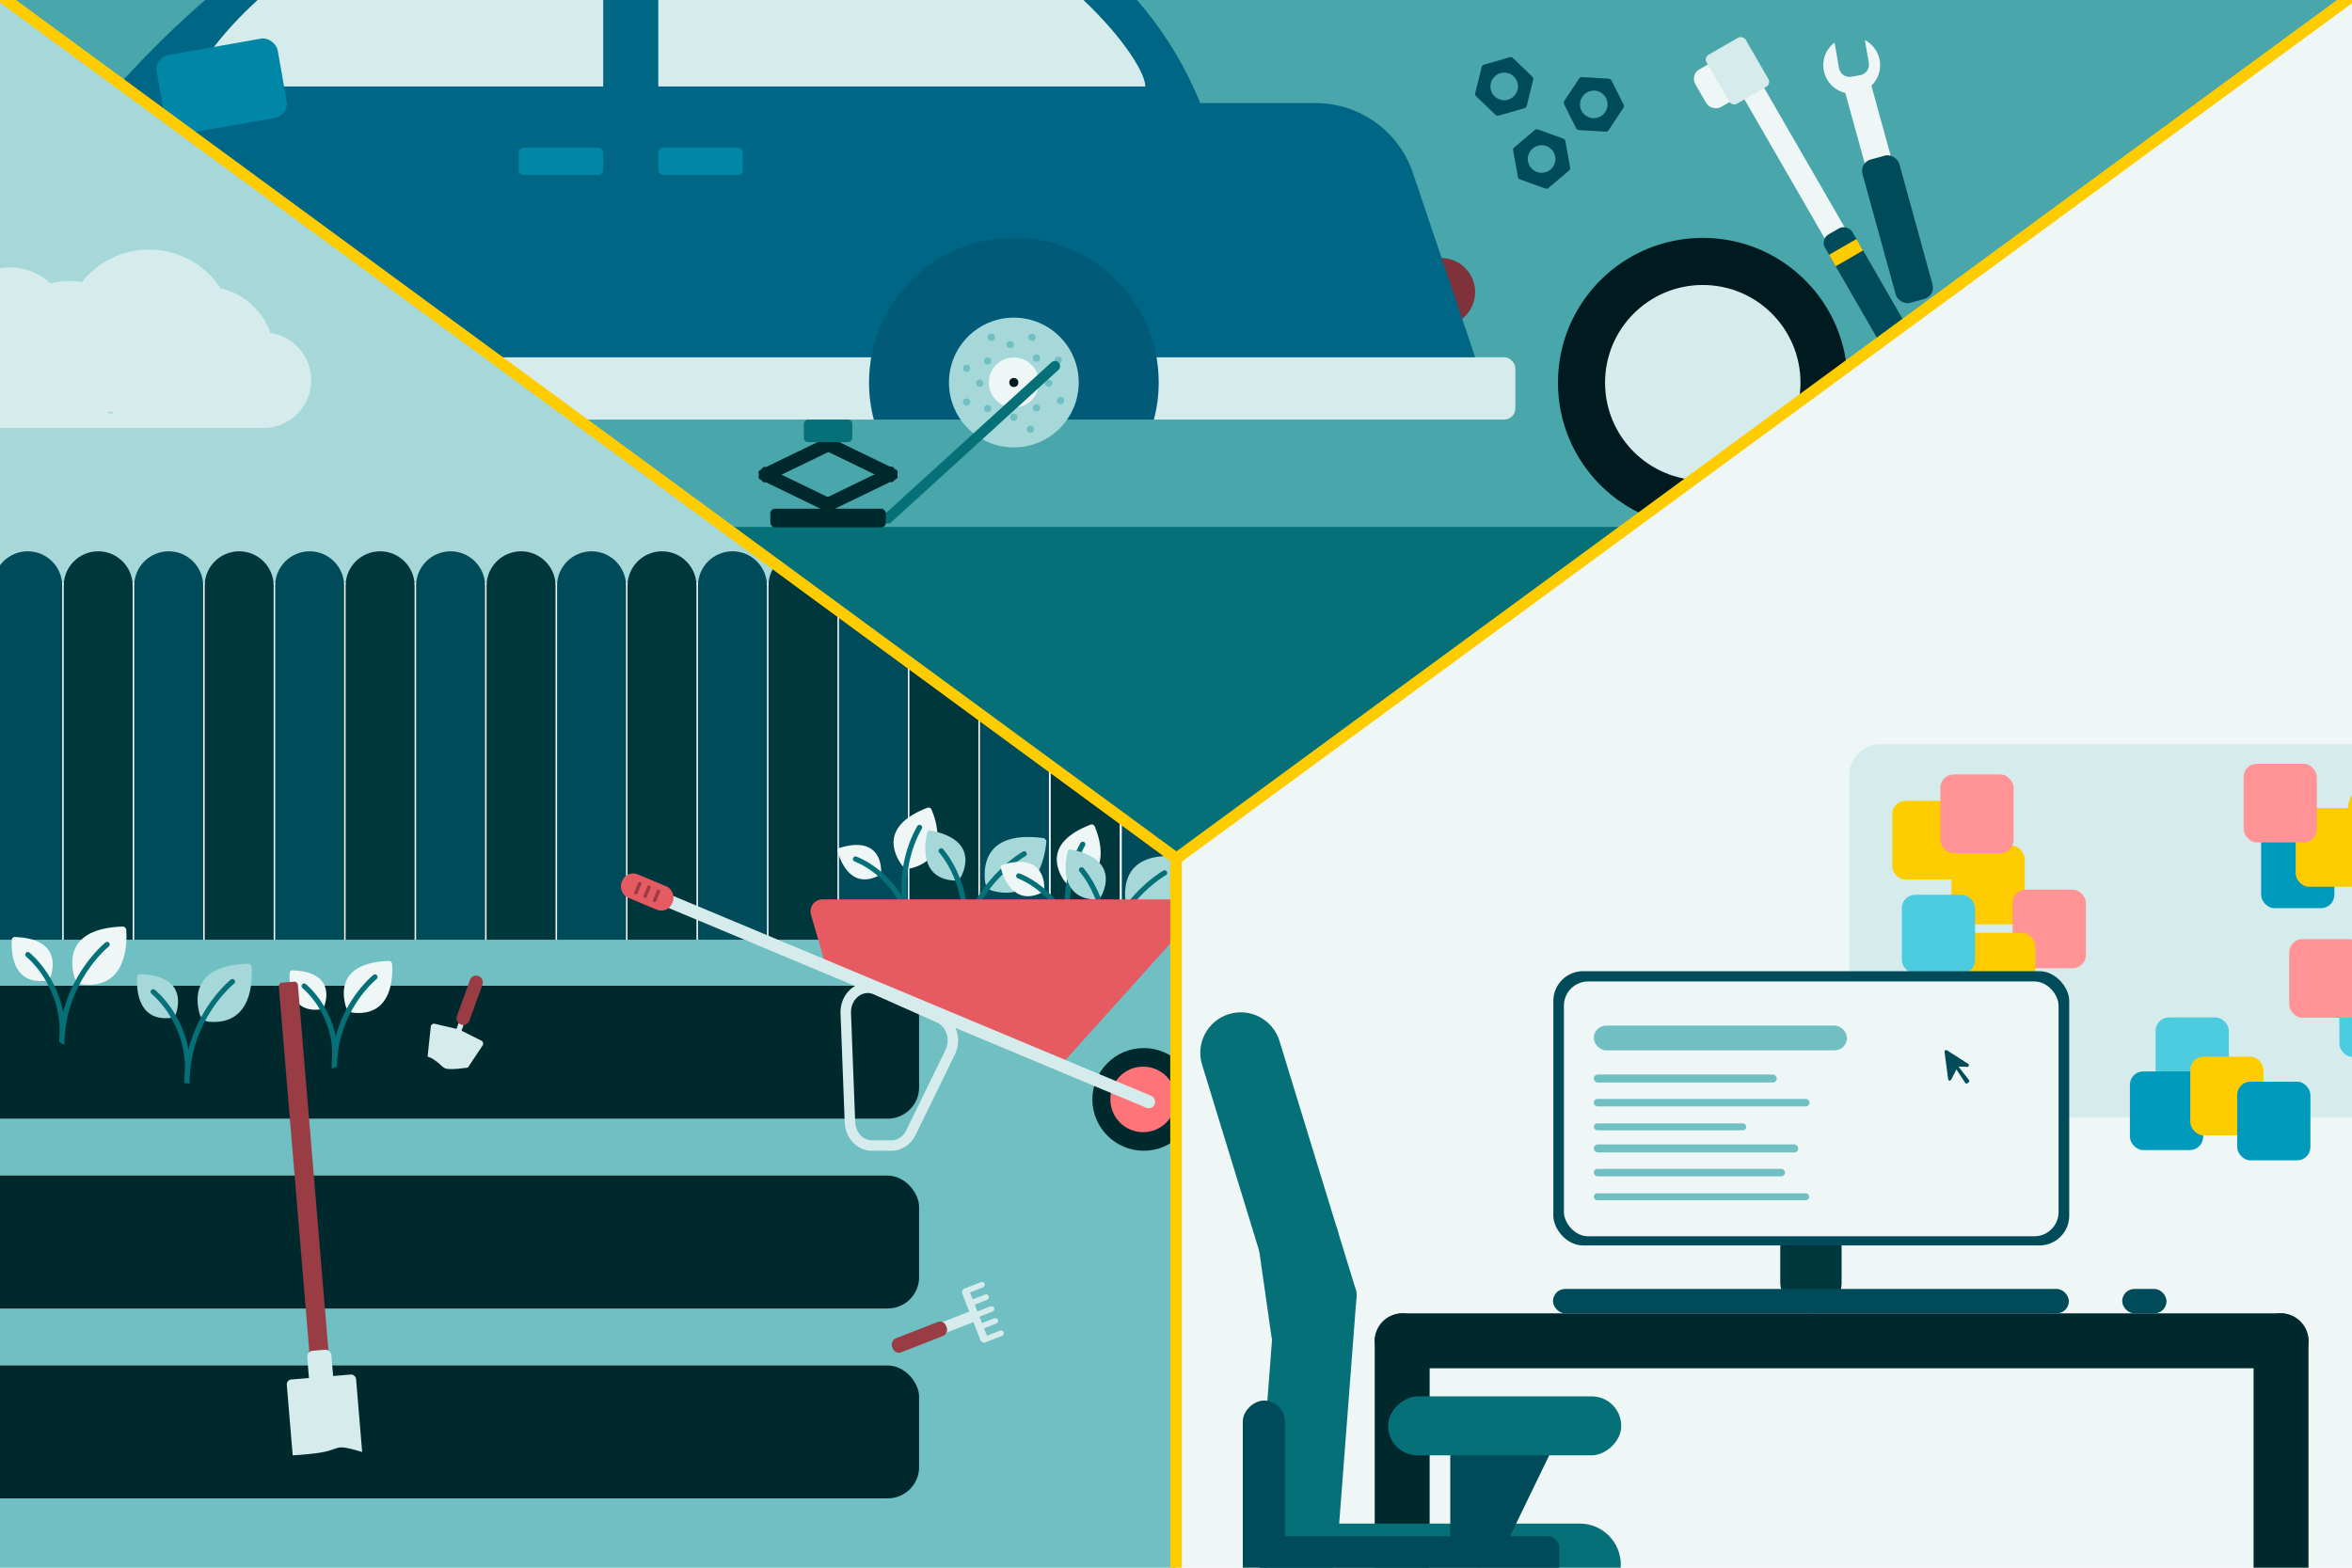
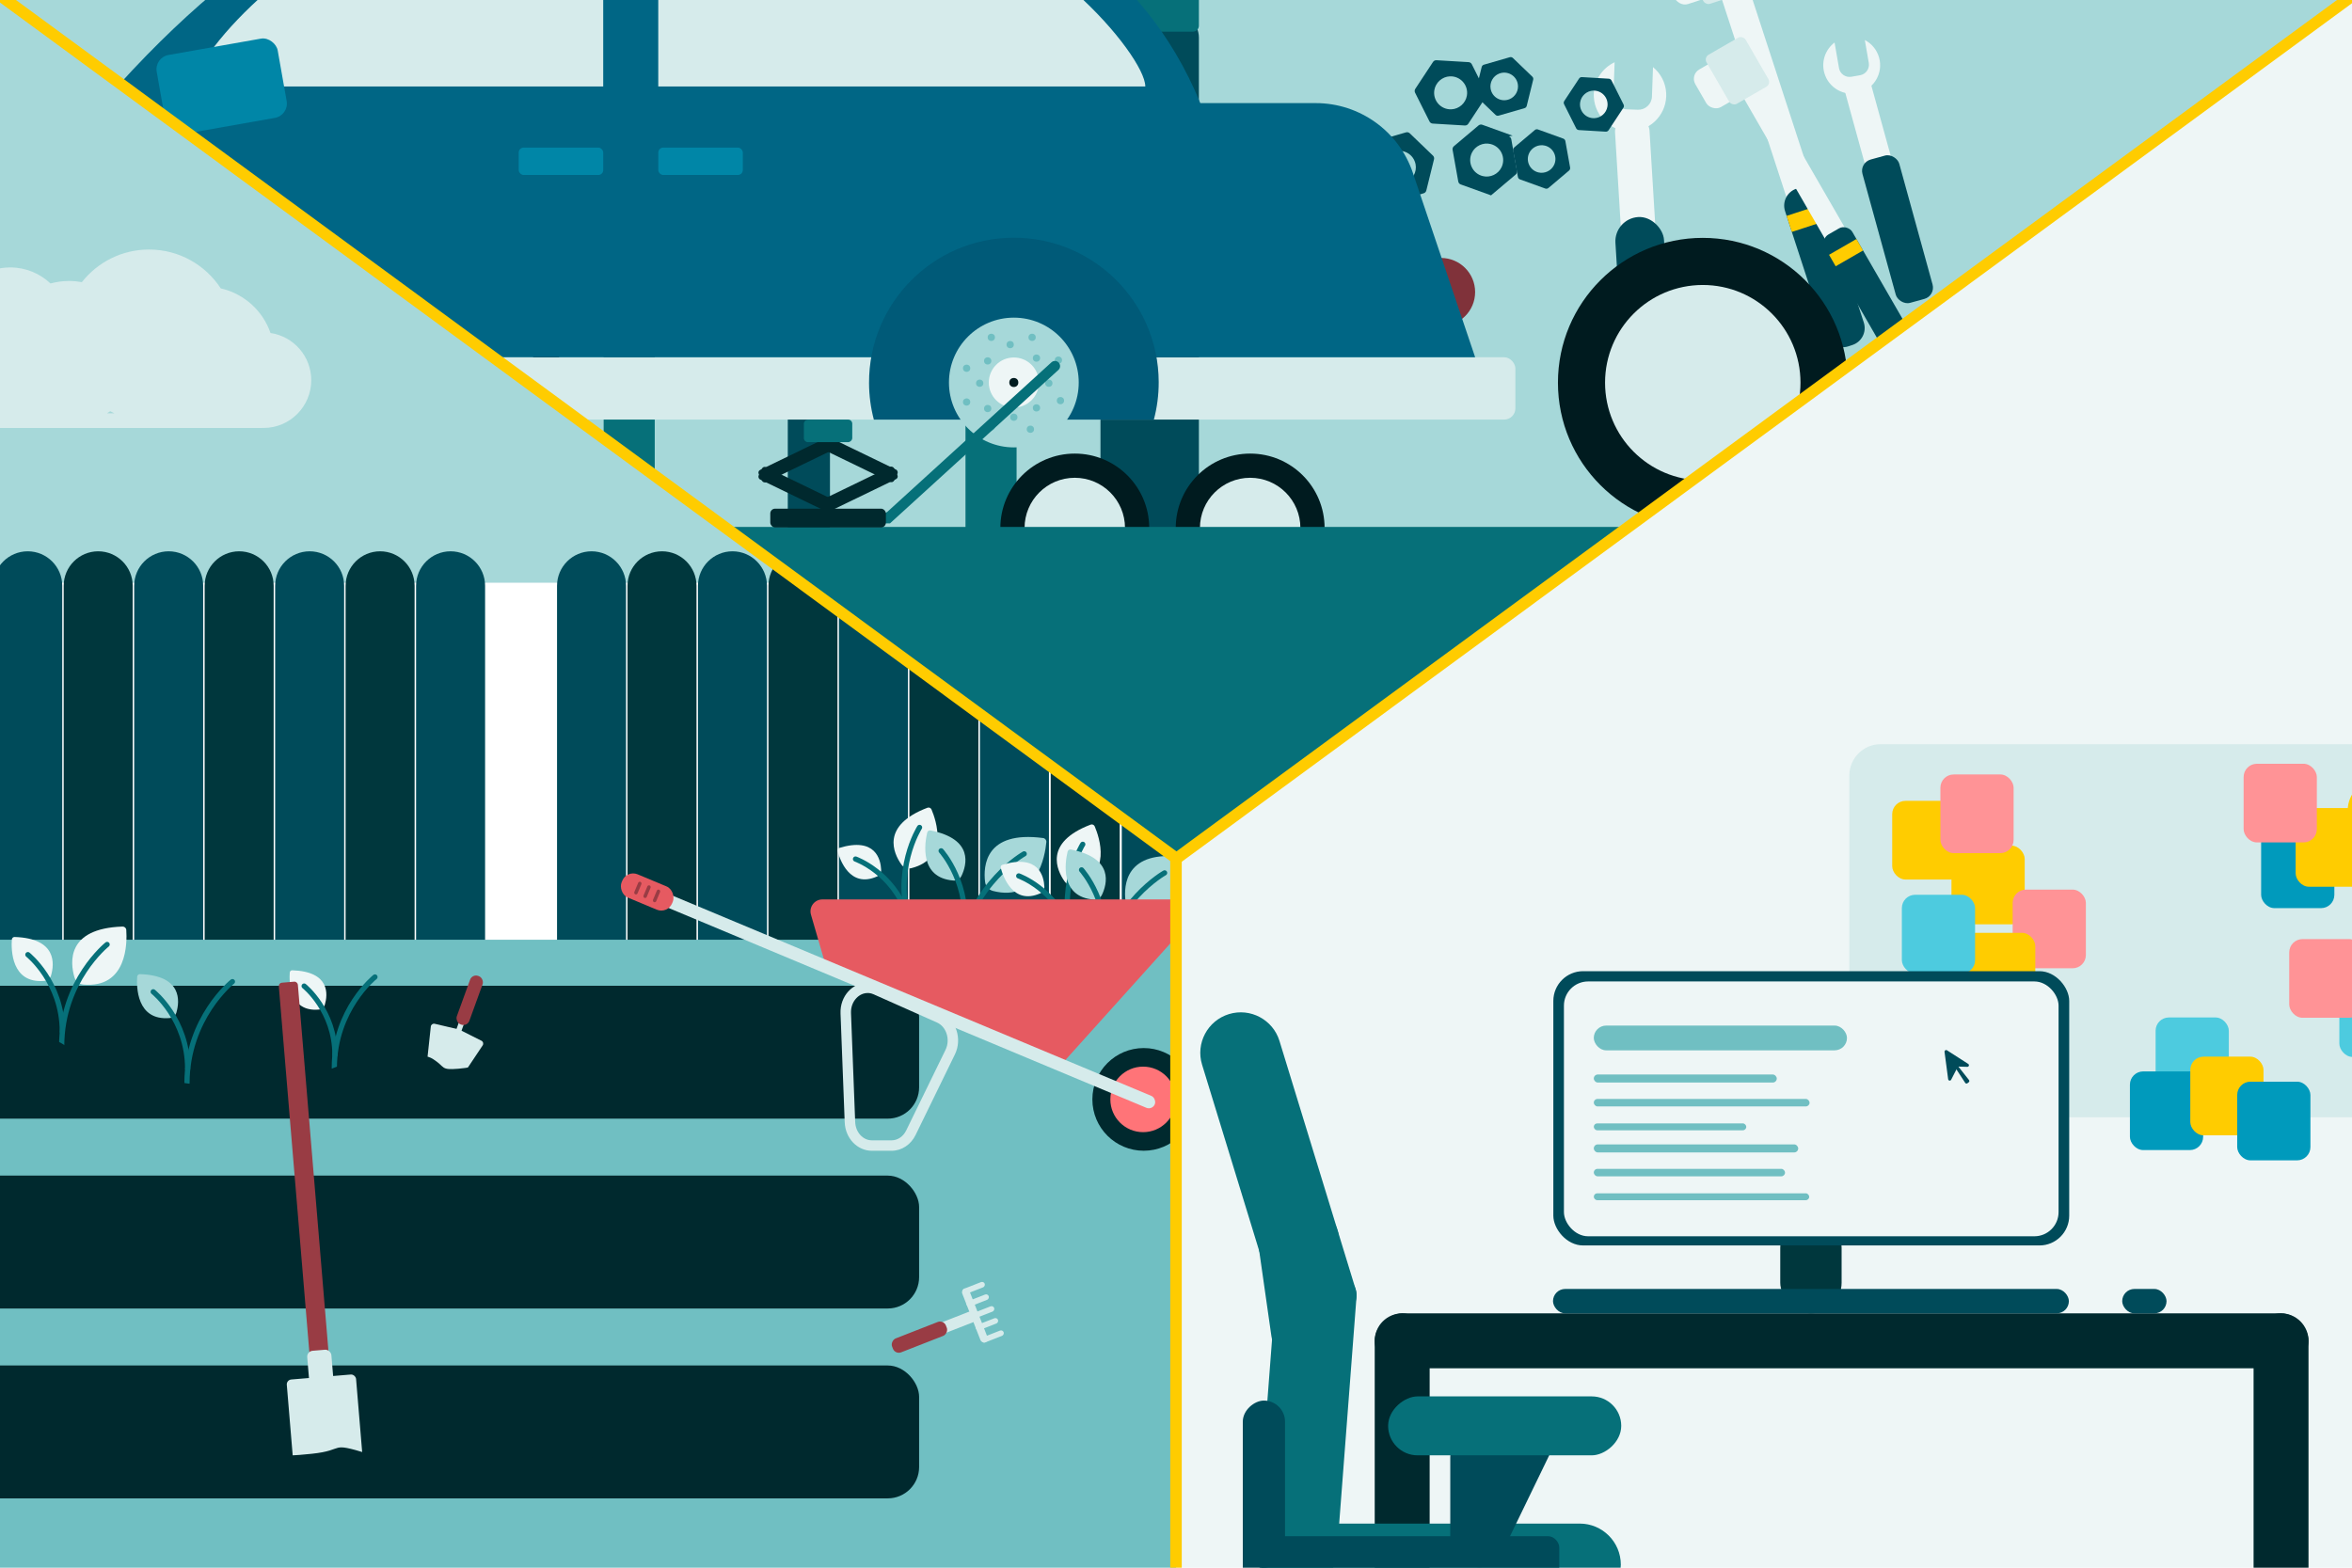
<svg xmlns="http://www.w3.org/2000/svg" id="Ebene_1" width="900" height="600" viewBox="0 0 900 600">
  <defs>
    <clipPath id="clippath">
      <path d="M0,0c3.6,4.12,450.48,328.05,450,327.57S900,0,900,0H0Z" style="fill: none;" />
    </clipPath>
    <clipPath id="clippath-1">
      <path d="M126.1,94.95v28.43s358.99,0,358.99,0l-12.24-36.26c-2.77-8.21-10.46-13.73-19.12-13.73h-22.69c-5.66-13.83-14.64-24.37-25.11-31.46-10.47-7.09-22.44-10.72-34.1-10.72h-88.14c-10.37,0-20.56,2.77-29.46,8.08-10.04,5.98-23.5,16.27-38.85,33.86l-.23.24-72.24,6.01c-15.15,3.13-16.81,14.14-16.81,15.55Z" style="fill: #006685;" />
    </clipPath>
    <clipPath id="clippath-3">
      <polygon points="450 327.57 450 600 900 600 900 0 450 327.57" style="fill: none;" />
    </clipPath>
    <clipPath id="clippath-4">
      <polygon points="0 0 0 600 450 600 450 327.57 0 0" style="fill: none;" />
    </clipPath>
  </defs>
  <g style="clip-path: url(#clippath);">
    <g>
      <rect x="-76.16" y="-111.62" width="991.4" height="384.26" rx="12" ry="12" style="fill: #a6d8d9;" />
      <rect x="161.22" y="2.34" width="37.66" height="255.75" rx="12" ry="12" style="fill: #004b5a;" />
      <rect x="230.99" y="2.34" width="19.55" height="255.75" rx="3.74" ry="3.74" style="fill: #067079;" />
      <rect x="369.45" y="2.34" width="19.55" height="255.75" rx="3.74" ry="3.74" style="fill: #067079;" />
      <rect x="421.1" y="2.34" width="37.66" height="255.75" rx="12" ry="12" style="fill: #004b5a;" />
      <g>
        <rect x="120.27" y="123.39" width="372.74" height="12.26" rx="4.3" ry="4.3" transform="translate(613.27 259.04) rotate(180)" style="fill: #d6ebeb;" />
        <circle cx="478.38" cy="110.56" r="6.71" style="fill: #80323a;" />
        <g>
          <path d="M126.1,94.95v28.43s358.99,0,358.99,0l-12.24-36.26c-2.77-8.21-10.46-13.73-19.12-13.73h-22.69c-5.66-13.83-14.64-24.37-25.11-31.46-10.47-7.09-22.44-10.72-34.1-10.72h-88.14c-10.37,0-20.56,2.77-29.46,8.08-10.04,5.98-23.5,16.27-38.85,33.86l-.23.24-72.24,6.01c-15.15,3.13-16.81,14.14-16.81,15.55Z" style="fill: #006685;" />
          <g style="clip-path: url(#clippath-1);">
            <ellipse cx="132.81" cy="90.06" rx="13.76" ry="5.78" transform="translate(-23.99 55.95) rotate(-21.87)" style="fill: #fc0;" />
          </g>
        </g>
        <circle cx="478.38" cy="202.08" r="28.48" style="fill: #001b1f;" />
        <circle cx="478.38" cy="202.08" r="19.22" style="fill: #d6ebeb;" />
        <circle cx="411.27" cy="202.08" r="28.48" style="fill: #001b1f;" />
        <circle cx="411.27" cy="202.08" r="19.22" style="fill: #d6ebeb;" />
        <circle cx="186.66" cy="128.39" r="28.48" style="fill: #001b1f;" />
        <circle cx="186.66" cy="128.39" r="19.22" style="fill: #d6ebeb;" />
        <path d="M420.23,70.12h-95.78v-32.18h53.11c20.28-.02,42.67,25.93,42.67,32.18h0Z" style="fill: #d6ebeb;" />
        <path d="M236.13,70.12h77.49v-32.18h-38.74c-15.93,0-39.47,22.34-42.18,32.18h3.44Z" style="fill: #d6ebeb;" />
        <rect x="226.5" y="62.2" width="24.16" height="15.83" rx="5.55" ry="5.55" transform="translate(485.72 97.59) rotate(169.97)" style="fill: #0086a7;" />
        <rect x="296.99" y="82.14" width="16.62" height="5.39" rx="1.89" ry="1.89" transform="translate(610.61 169.68) rotate(-180)" style="fill: #0086a7;" />
        <rect x="324.45" y="82.14" width="16.62" height="5.39" rx="1.89" ry="1.89" transform="translate(665.51 169.68) rotate(180)" style="fill: #0086a7;" />
        <path d="M421.91,135.65c.63-2.37.96-4.85.95-7.42-.06-15.73-12.87-28.43-28.6-28.37-15.73.06-28.43,12.87-28.37,28.6.01,2.48.34,4.89.95,7.18h55.07Z" style="fill: #001b1f;" />
        <circle cx="394.37" cy="128.35" r="4.92" style="fill: #eef6f6;" />
        <circle cx="394.36" cy="128.35" r=".89" style="fill: #001b1f;" />
      </g>
-       <rect x="243.9" y="135.42" width="17.01" height="25.02" rx="6.04" ry="6.04" style="fill: #004b5a;" />
      <rect x="359.04" y="135.42" width="17.01" height="25.02" rx="5.54" ry="5.54" style="fill: #004b5a;" />
      <rect x="247.64" y="150.44" width="125.11" height="10.04" rx="5.02" ry="5.02" style="fill: #004b5a;" />
      <rect x="94.41" y="230.56" width="427.75" height="40.35" rx="12" ry="12" style="fill: #067079;" />
      <rect x="161.22" y="-5.91" width="297.54" height="18.02" rx="2.26" ry="2.26" style="fill: #067079;" />
      <rect x="301.45" y="160.44" width="16.14" height="70.13" style="fill: #004b5a;" />
      <path d="M538.01,50.66l-11.84,3.42c-.5.15-.89.55-1.02,1.06l-2.95,11.96c-.13.51.03,1.05.41,1.41l8.88,8.54c.38.36.92.5,1.43.35l11.84-3.42c.5-.15.89-.55,1.02-1.06l2.95-11.96c.13-.51-.03-1.05-.41-1.41l-8.88-8.54c-.38-.36-.92-.5-1.43-.35ZM537.83,69.89c-3.73,1.49-7.85-.78-8.58-4.73-.54-2.92,1.09-5.88,3.85-6.98,3.73-1.49,7.85.78,8.58,4.73.54,2.92-1.09,5.88-3.85,6.98Z" style="fill: #004b5a;" />
      <path d="M561.96,23.78l-12.3-.73c-.52-.03-1.03.22-1.31.66l-6.78,10.29c-.29.44-.32,1-.09,1.47l5.52,11.02c.24.47.7.78,1.23.81l12.3.73c.52.03,1.03-.22,1.31-.66l6.78-10.29c.29-.44.32-1,.09-1.47l-5.52-11.02c-.24-.47-.7-.78-1.23-.81ZM555.36,41.84c-4.01.16-7.14-3.36-6.51-7.32.47-2.93,2.99-5.18,5.96-5.3,4.01-.16,7.14,3.36,6.51,7.32-.47,2.93-2.99,5.18-5.96,5.3Z" style="fill: #004b5a;" />
-       <path d="M578.8,51.93l-11.59-4.18c-.49-.18-1.05-.08-1.45.26l-9.42,7.95c-.4.34-.59.87-.5,1.38l2.17,12.13c.09.52.45.95.95,1.12l11.59,4.18c.49.18,1.05.08,1.45-.26l9.42-7.95c.4-.34.59-.87.5-1.38l-2.17-12.13c-.09-.52-.45-.95-.95-1.12ZM567.36,67.39c-3.89-.98-5.89-5.24-4.17-8.87,1.28-2.68,4.34-4.12,7.22-3.39,3.89.98,5.89,5.24,4.17,8.87-1.28,2.68-4.34,4.12-7.22,3.39Z" style="fill: #004b5a;" />
+       <path d="M578.8,51.93l-11.59-4.18c-.49-.18-1.05-.08-1.45.26l-9.42,7.95c-.4.34-.59.87-.5,1.38l2.17,12.13c.09.52.45.95.95,1.12l11.59,4.18l9.42-7.95c.4-.34.59-.87.5-1.38l-2.17-12.13c-.09-.52-.45-.95-.95-1.12ZM567.36,67.39c-3.89-.98-5.89-5.24-4.17-8.87,1.28-2.68,4.34-4.12,7.22-3.39,3.89.98,5.89,5.24,4.17,8.87-1.28,2.68-4.34,4.12-7.22,3.39Z" style="fill: #004b5a;" />
      <g>
        <rect x="619.16" y="43.77" width="13.21" height="51.41" rx="6.6" ry="6.6" transform="translate(-3.07 38.21) rotate(-3.49)" style="fill: #eef6f6;" />
        <path d="M632.53,25.67l-.41,11.33c-.1,2.85-2.52,5.1-5.38,5l-4.35-.16c-2.85-.1-5.1-2.52-5-5.38l.45-12.64c-4.99,2.34-8.31,7.56-7.95,13.4.47,7.64,7.04,13.46,14.68,13,7.64-.47,13.46-7.04,13-14.68-.24-4.01-2.17-7.51-5.05-9.87Z" style="fill: #eef6f6;" />
        <rect x="619.77" y="83.01" width="18.62" height="72.5" rx="9.31" ry="9.31" transform="translate(-6.09 38.51) rotate(-3.49)" style="fill: #004b5a;" />
      </g>
      <g>
        <rect x="673.3" y="-9.84" width="11.12" height="105.82" rx="5.56" ry="5.56" transform="translate(20.13 212.69) rotate(-18.07)" style="fill: #eef6f6;" />
        <rect x="690.41" y="70.36" width="15.42" height="63.52" rx="6.83" ry="6.83" transform="translate(2.76 221.58) rotate(-18.07)" style="fill: #004b5a;" />
        <rect x="638.25" y="-20.5" width="17.4" height="21.16" rx="4.12" ry="4.12" transform="translate(34.99 200.18) rotate(-18.07)" style="fill: #eef6f6;" />
        <rect x="647.46" y="-28.24" width="22.06" height="27.62" rx="2.15" ry="2.15" transform="translate(36.96 203.54) rotate(-18.07)" style="fill: #d6ebeb;" />
        <rect x="684.27" y="80.07" width="15.42" height="6.46" transform="translate(8.29 218.75) rotate(-18.07)" style="fill: #fc0;" />
      </g>
      <g>
-         <rect x="-667.49" y="-403.6" width="1928.96" height="747.64" rx="12" ry="12" style="fill: #49a6ab;" />
        <g>
          <rect x="-145.37" y="136.74" width="725.24" height="23.86" rx="4.3" ry="4.3" transform="translate(434.5 297.33) rotate(180)" style="fill: #d6ebeb;" />
          <circle cx="551.41" cy="111.78" r="13.05" style="fill: #80323a;" />
          <path d="M-134.02,81.41v55.32s698.49,0,698.49,0l-23.82-70.55c-5.38-15.97-20.35-26.72-37.2-26.72h-44.15c-11.02-26.9-28.48-47.42-48.86-61.21-20.38-13.79-43.67-20.85-66.34-20.85h-171.49c-20.17,0-39.99,5.39-57.32,15.71C95.75-15.25,69.55,4.76,39.69,38.99l-.46.47-140.55,11.7c-29.48,6.08-32.71,27.51-32.71,30.25Z" style="fill: #006685;" />
          <circle cx="651.57" cy="146.46" r="55.42" style="fill: #001b1f;" />
          <circle cx="651.57" cy="146.46" r="37.39" style="fill: #d6ebeb;" />
          <circle cx="-16.19" cy="146.46" r="55.42" style="fill: #001b1f;" />
          <circle cx="-16.19" cy="146.46" r="37.39" style="fill: #d6ebeb;" />
          <path d="M438.25,33.09h-186.36V-29.53h103.33c39.47-.03,83.03,50.46,83.03,62.61h0Z" style="fill: #d6ebeb;" />
          <path d="M80.06,33.09h150.76V-29.53h-75.38c-31,0-76.8,43.47-82.07,62.61h6.69Z" style="fill: #d6ebeb;" />
          <rect x="61.32" y="17.69" width="47.01" height="30.8" rx="5.55" ry="5.55" transform="translate(174.12 50.89) rotate(169.97)" style="fill: #0086a7;" />
          <rect x="198.48" y="56.49" width="32.34" height="10.48" rx="1.89" ry="1.89" transform="translate(429.31 123.46) rotate(-180)" style="fill: #0086a7;" />
          <rect x="251.9" y="56.49" width="32.34" height="10.48" rx="1.89" ry="1.89" transform="translate(536.14 123.46) rotate(180)" style="fill: #0086a7;" />
          <path d="M441.53,160.6c1.22-4.6,1.87-9.44,1.85-14.43-.12-30.61-25.04-55.32-55.65-55.19-30.61.12-55.32,25.04-55.19,55.65.02,4.83.66,9.51,1.84,13.98h107.15Z" style="fill: #005a78;" />
          <circle cx="387.95" cy="146.4" r="24.83" style="fill: #a6d8d9;" />
          <circle cx="387.95" cy="146.4" r="9.58" style="fill: #eef6f6;" />
          <circle cx="387.94" cy="146.39" r="1.73" style="fill: #001b1f;" />
          <circle cx="386.55" cy="131.89" r="1.39" style="fill: #70bfc2;" />
          <circle cx="394.94" cy="129.11" r="1.39" style="fill: #70bfc2;" />
          <circle cx="396.61" cy="137.06" r="1.39" style="fill: #70bfc2;" />
          <circle cx="405" cy="137.83" r="1.39" style="fill: #70bfc2;" />
          <circle cx="401.33" cy="146.67" r="1.39" style="fill: #70bfc2;" />
          <circle cx="405.78" cy="153.33" r="1.39" style="fill: #70bfc2;" />
          <circle cx="396.61" cy="156.11" r="1.39" style="fill: #70bfc2;" />
          <circle cx="394.28" cy="164.28" r="1.39" style="fill: #70bfc2;" />
          <circle cx="387.94" cy="159.68" r="1.39" style="fill: #70bfc2;" />
          <circle cx="379.33" cy="163.41" r="1.39" style="fill: #70bfc2;" />
          <circle cx="377.94" cy="156.36" r="1.39" style="fill: #70bfc2;" />
          <circle cx="369.88" cy="153.86" r="1.39" style="fill: #70bfc2;" />
          <circle cx="374.88" cy="146.67" r="1.39" style="fill: #70bfc2;" />
          <circle cx="369.88" cy="140.94" r="1.39" style="fill: #70bfc2;" />
          <circle cx="377.94" cy="138.13" r="1.39" style="fill: #70bfc2;" />
          <circle cx="379.33" cy="129.11" r="1.39" style="fill: #70bfc2;" />
        </g>
        <path d="M577.72,21.9l-9.9,2.86c-.42.12-.75.46-.85.89l-2.47,10c-.11.43.02.88.34,1.18l7.43,7.14c.32.3.77.42,1.19.29l9.9-2.86c.42-.12.75-.46.85-.89l2.47-10c.11-.43-.02-.88-.34-1.18l-7.43-7.14c-.32-.3-.77-.42-1.19-.29ZM577.57,37.98c-3.12,1.25-6.56-.66-7.17-3.96-.45-2.44.91-4.92,3.22-5.84,3.12-1.25,6.56.66,7.17,3.96.45,2.44-.91,4.92-3.22,5.84Z" style="fill: #004b5a;" />
        <path d="M615.62,30.12l-10.28-.61c-.44-.03-.86.18-1.1.55l-5.67,8.6c-.24.37-.27.83-.07,1.23l4.62,9.21c.2.39.59.65,1.03.68l10.28.61c.44.03.86-.18,1.1-.55l5.67-8.6c.24-.37.27-.83.07-1.23l-4.62-9.21c-.2-.39-.59-.65-1.03-.68ZM610.1,45.23c-3.35.13-5.97-2.81-5.44-6.12.39-2.45,2.5-4.33,4.98-4.43,3.35-.13,5.97,2.81,5.44,6.12-.39,2.45-2.5,4.33-4.98,4.43Z" style="fill: #004b5a;" />
        <path d="M598.2,53.05l-9.69-3.5c-.41-.15-.87-.07-1.21.22l-7.87,6.65c-.34.28-.49.72-.42,1.16l1.82,10.14c.08.43.38.79.79.94l9.69,3.5c.41.15.87.07,1.21-.22l7.87-6.65c.34-.28.49-.72.42-1.16l-1.82-10.14c-.08-.43-.38-.79-.79-.94ZM588.63,65.98c-3.25-.82-4.93-4.38-3.48-7.41,1.07-2.24,3.63-3.44,6.04-2.84,3.25.82,4.93,4.38,3.48,7.41-1.07,2.24-3.63,3.44-6.03,2.84Z" style="fill: #004b5a;" />
        <g>
          <rect x="710.29" y="29.87" width="10.36" height="40.34" rx="3.18" ry="3.18" transform="translate(12.43 191.93) rotate(-15.41)" style="fill: #eef6f6;" />
          <path d="M713.58,15.31l1.52,8.77c.38,2.21-1.11,4.33-3.32,4.71l-3.37.59c-2.21.38-4.33-1.11-4.71-3.32l-1.7-9.78c-3.45,2.61-5.15,7.15-3.93,11.58,1.6,5.79,7.59,9.19,13.38,7.6,5.79-1.6,9.19-7.59,7.6-13.38-.84-3.04-2.88-5.42-5.48-6.76Z" style="fill: #eef6f6;" />
          <rect x="718.79" y="59.28" width="14.61" height="56.89" rx="4.48" ry="4.48" transform="translate(2.79 196.1) rotate(-15.41)" style="fill: #004b5a;" />
        </g>
        <g>
          <rect x="685.43" y="26.39" width="8.73" height="83.03" rx="2.68" ry="2.68" transform="translate(58.42 353.9) rotate(-29.99)" style="fill: #eef6f6;" />
          <rect x="708.1" y="85.2" width="12.1" height="49.84" rx="3.71" ry="3.71" transform="translate(40.58 371.73) rotate(-29.99)" style="fill: #004b5a;" />
          <rect x="649.88" y="24.1" width="13.65" height="16.61" rx="4.12" ry="4.12" transform="translate(71.74 332.61) rotate(-29.99)" style="fill: #eef6f6;" />
          <rect x="656.18" y="16.22" width="17.31" height="21.67" rx="2.15" ry="2.15" transform="translate(75.5 335.96) rotate(-29.99)" style="fill: #d6ebeb;" />
          <rect x="700.34" y="94.14" width="12.1" height="5.07" transform="translate(46.26 366.05) rotate(-29.99)" style="fill: #fc0;" />
        </g>
      </g>
      <rect x="-91.76" y="201.67" width="969.13" height="140.62" rx="12" ry="12" style="fill: #067079;" />
      <path d="M340.56,200.31l64.45-58.73c.81-.73.86-1.98.13-2.79h0c-.73-.81-1.98-.86-2.79-.13l-62.76,57.19c-.36.33-.84.51-1.33.51h-6.84c-1.09,0-1.97.88-1.97,1.97h0c0,1.09.88,1.97,1.97,1.97h9.14s0,0,0,0h0Z" style="fill: #067079;" />
      <g>
        <rect x="289.4" y="173.32" width="31.16" height="5.22" rx="1.15" ry="1.15" transform="translate(-46.18 150.5) rotate(-25.84)" style="fill: #00292e;" />
        <rect x="313.16" y="173.19" width="31.16" height="5.22" rx="1.15" ry="1.15" transform="translate(548.01 477.3) rotate(-154.16)" style="fill: #00292e;" />
        <rect x="313.16" y="184.69" width="31.16" height="5.22" rx="1.15" ry="1.15" transform="translate(706.25 212.61) rotate(154.16)" style="fill: #00292e;" />
        <rect x="289.4" y="184.82" width="31.16" height="5.22" rx="1.15" ry="1.15" transform="translate(112.17 -114.18) rotate(25.84)" style="fill: #00292e;" />
        <rect x="312.54" y="155.66" width="8.64" height="18.52" rx="1.58" ry="1.58" transform="translate(481.78 -151.95) rotate(90)" style="fill: #067079;" />
        <rect x="294.74" y="194.68" width="44.24" height="7.19" rx="1.85" ry="1.85" transform="translate(633.73 396.55) rotate(180)" style="fill: #00292e;" />
      </g>
    </g>
  </g>
  <g style="clip-path: url(#clippath-3);">
    <rect x="449.71" y="-2.82" width="519.93" height="620.89" rx="12" ry="12" style="fill: #eef6f6;" />
    <rect x="707.65" y="284.82" width="233.78" height="142.8" rx="12" ry="12" style="fill: #d6ebeb;" />
    <rect x="526.04" y="502.66" width="21.02" height="138.31" rx="10.51" ry="10.51" style="fill: #00292e;" />
    <rect x="694.19" y="334.51" width="21.02" height="357.31" rx="10.51" ry="10.51" transform="translate(1217.87 -191.53) rotate(90)" style="fill: #00292e;" />
    <rect x="862.34" y="502.66" width="21.02" height="138.31" rx="10.51" ry="10.51" style="fill: #00292e;" />
    <rect x="681.22" y="465.85" width="23.48" height="36.81" rx="11.74" ry="11.74" style="fill: #00373d;" />
    <rect x="594.26" y="493.32" width="197.4" height="9.34" rx="4.67" ry="4.67" style="fill: #004b5a;" />
    <rect x="812.07" y="493.32" width="16.96" height="9.34" rx="4.67" ry="4.67" style="fill: #004b5a;" />
    <rect x="724.06" y="306.51" width="28.02" height="30.11" rx="5.08" ry="5.08" style="fill: #fc0;" />
    <rect x="746.74" y="323.65" width="28.02" height="30.11" rx="5.08" ry="5.08" style="fill: #fc0;" />
    <rect x="742.5" y="296.41" width="28.02" height="30.11" rx="5.08" ry="5.08" style="fill: #ff9396;" />
    <rect x="770.15" y="340.48" width="28.02" height="30.11" rx="5.08" ry="5.08" style="fill: #ff9396;" />
    <rect x="750.79" y="357.02" width="28.02" height="30.11" rx="5.08" ry="5.08" style="fill: #fc0;" />
    <rect x="727.75" y="342.46" width="28.02" height="30.11" rx="5.08" ry="5.08" style="fill: #4dcbdf;" />
    <rect x="895.16" y="374.42" width="28.02" height="30.11" rx="5.08" ry="5.08" style="fill: #4dcbdf;" />
    <rect x="824.85" y="389.41" width="28.02" height="30.11" rx="5.08" ry="5.08" style="fill: #4dcbdf;" />
    <rect x="815.02" y="410.06" width="28.02" height="30.11" rx="5.08" ry="5.08" style="fill: #009abc;" />
    <rect x="838.12" y="404.41" width="28.02" height="30.11" rx="5.08" ry="5.08" style="fill: #fc0;" />
    <rect x="856.07" y="413.99" width="28.02" height="30.11" rx="5.08" ry="5.08" style="fill: #009abc;" />
    <rect x="865.23" y="317.46" width="28.02" height="30.11" rx="5.08" ry="5.08" style="fill: #009abc;" />
    <rect x="878.44" y="309.27" width="28.02" height="30.11" rx="5.08" ry="5.08" style="fill: #fc0;" />
    <rect x="898.35" y="298.21" width="28.02" height="30.11" rx="12" ry="12" style="fill: #fc0;" />
    <rect x="858.53" y="292.31" width="28.02" height="30.11" rx="5.08" ry="5.08" style="fill: #ff9396;" />
    <rect x="875.98" y="359.42" width="28.02" height="30.11" rx="5.08" ry="5.08" style="fill: #ff9396;" />
    <g>
      <path d="M488.22,385.4h0c8.55,0,15.49,6.94,15.49,15.49v99.49c0,4.14-3.36,7.51-7.51,7.51h-13.67c-5.41,0-9.8-4.39-9.8-9.8v-97.2c0-8.55,6.94-15.49,15.49-15.49Z" transform="translate(-109.52 162.82) rotate(-17.05)" style="fill: #067079;" />
      <path d="M499.04,459.74h0c8.55,0,15.49,6.94,15.49,15.49v36.42c0,4.14-3.36,7.51-7.51,7.51h-13.67c-5.41,0-9.8-4.39-9.8-9.8v-34.12c0-8.55,6.94-15.49,15.49-15.49Z" transform="translate(-64.22 75.52) rotate(-8.13)" style="fill: #067079;" />
      <path d="M493.32,486.52h13.01c4.82,0,8.72,3.91,8.72,8.72v98.27c0,8.55-6.94,15.49-15.49,15.49h0c-8.55,0-15.49-6.94-15.49-15.49v-97.76c0-5.1,4.14-9.24,9.24-9.24Z" transform="translate(43.24 -36.51) rotate(4.37)" style="fill: #067079;" />
      <rect x="535.71" y="530.07" width="31.45" height="137.54" rx="15.72" ry="15.72" transform="translate(1150.28 47.41) rotate(90)" style="fill: #067079;" />
      <rect x="554.94" y="546.8" width="22.04" height="53.02" rx="11.02" ry="11.02" transform="translate(1131.93 1146.62) rotate(180)" style="fill: #004b5a;" />
      <rect x="563.75" y="537.85" width="22.04" height="62.44" rx="11.02" ry="11.02" transform="translate(843.84 1331.82) rotate(-154.15)" style="fill: #004b5a;" />
      <rect x="564.49" y="501.13" width="22.56" height="89.2" rx="11.28" ry="11.28" transform="translate(1121.5 -30.05) rotate(90)" style="fill: #067079;" />
      <rect x="475.56" y="587.94" width="121.1" height="33.36" rx="4.29" ry="4.29" style="fill: #004b5a;" />
      <rect x="451.66" y="559.94" width="63.96" height="16.16" rx="8.08" ry="8.08" transform="translate(1051.66 84.38) rotate(90)" style="fill: #004b5a;" />
    </g>
    <g>
      <rect x="594.39" y="371.7" width="197.4" height="104.97" rx="11.39" ry="11.39" style="fill: #004b5a;" />
      <rect x="598.44" y="375.63" width="189.28" height="97.53" rx="9.26" ry="9.26" style="fill: #eef6f6;" />
    </g>
    <path d="M744.08,402.57l1.39,10.48c.08.59.87.73,1.14.2l2.41-4.7c.11-.21.32-.34.56-.33l3.21.09c.62.02.86-.79.35-1.12l-8.12-5.21c-.44-.28-1,.08-.93.59Z" style="fill: #004b5a;" />
    <path d="M748.16,408.56l3.82,5.87c.19.3.6.37.88.15l.48-.37c.27-.21.31-.59.1-.86l-5.23-6.62-.14,1.44c-.01.14.02.28.1.39Z" style="fill: #004b5a;" />
    <rect x="454.43" y="299.39" width="189.25" height="48.55" rx="12" ry="12" style="fill: #eef6f6;" />
  </g>
  <g style="clip-path: url(#clippath-4);">
    <rect x="-107.85" y="-17.3" width="480.18" height="240.33" style="fill: #a6d8d9;" />
    <g>
      <g>
        <path d="M10.61,211h0c7.29,0,13.21,5.92,13.21,13.21v136.3H-2.6v-136.3c0-7.29,5.92-13.21,13.21-13.21Z" style="fill: #004b5a;" />
        <path d="M37.57,211h0c7.29,0,13.21,5.92,13.21,13.21v136.3h-26.41v-136.3c0-7.29,5.92-13.21,13.21-13.21Z" style="fill: #00373d;" />
        <path d="M64.54,211h0c7.29,0,13.21,5.92,13.21,13.21v136.3h-26.41v-136.3c0-7.29,5.92-13.21,13.21-13.21Z" style="fill: #004b5a;" />
        <path d="M91.51,211h0c7.29,0,13.21,5.92,13.21,13.21v136.3h-26.41v-136.3c0-7.29,5.92-13.21,13.21-13.21Z" style="fill: #00373d;" />
        <path d="M118.48,211h0c7.29,0,13.21,5.92,13.21,13.21v136.3h-26.41v-136.3c0-7.29,5.92-13.21,13.21-13.21Z" style="fill: #004b5a;" />
        <path d="M145.44,211h0c7.29,0,13.21,5.92,13.21,13.21v136.3h-26.41v-136.3c0-7.29,5.92-13.21,13.21-13.21Z" style="fill: #00373d;" />
-         <path d="M199.38,211h0c7.29,0,13.21,5.92,13.21,13.21v136.3h-26.41v-136.3c0-7.29,5.92-13.21,13.21-13.21Z" style="fill: #00373d;" />
        <path d="M226.35,211h0c7.29,0,13.21,5.92,13.21,13.21v136.3h-26.41v-136.3c0-7.29,5.92-13.21,13.21-13.21Z" style="fill: #004b5a;" />
        <path d="M253.31,211h0c7.29,0,13.21,5.92,13.21,13.21v136.3h-26.41v-136.3c0-7.29,5.92-13.21,13.21-13.21Z" style="fill: #00373d;" />
        <path d="M280.28,211h0c7.29,0,13.21,5.92,13.21,13.21v136.3h-26.41v-136.3c0-7.29,5.92-13.21,13.21-13.21Z" style="fill: #004b5a;" />
        <path d="M388.17,211h0c7.29,0,13.21,5.92,13.21,13.21v136.3h-26.41v-136.3c0-7.29,5.92-13.21,13.21-13.21Z" style="fill: #004b5a;" />
        <path d="M415.25,211h0c7.29,0,13.21,5.92,13.21,13.21v136.3h-26.41v-136.3c0-7.29,5.92-13.21,13.21-13.21Z" style="fill: #00373d;" />
        <path d="M442.45,211h0c7.29,0,13.21,5.92,13.21,13.21v136.3h-26.41v-136.3c0-7.29,5.92-13.21,13.21-13.21Z" style="fill: #004b5a;" />
        <path d="M307.25,211h0c7.29,0,13.21,5.92,13.21,13.21v136.3h-26.41v-136.3c0-7.29,5.92-13.21,13.21-13.21Z" style="fill: #00373d;" />
        <path d="M334.22,211h0c7.29,0,13.21,5.92,13.21,13.21v136.3h-26.41v-136.3c0-7.29,5.92-13.21,13.21-13.21Z" style="fill: #004b5a;" />
        <path d="M361.18,211h0c7.29,0,13.21,5.92,13.21,13.21v136.3h-26.41v-136.3c0-7.29,5.92-13.21,13.21-13.21Z" style="fill: #00373d;" />
      </g>
      <path d="M172.41,211h0c7.29,0,13.21,5.92,13.21,13.21v136.3h-26.41v-136.3c0-7.29,5.92-13.21,13.21-13.21Z" style="fill: #004b5a;" />
    </g>
    <rect x="-29.74" y="359.67" width="480.18" height="240.33" style="fill: #70bfc2;" />
    <g>
      <path d="M344.93,330.89c-3-4.25-8.04-14.87,9.95-21.74.62-.24,1.31.06,1.57.67,1.74,4.11,6.83,18.8-7.76,22.46-1.42.36-2.92-.2-3.76-1.39Z" style="fill: #eef6f6;" />
      <path d="M351.87,316.68s-10.67,16.8-3.39,37.94" style="fill: none; stroke: #067079; stroke-linecap: round; stroke-miterlimit: 10; stroke-width: 2px;" />
      <path d="M337.18,332.88c-.19-3.93-2.13-12.62-16.07-8.34-.48.15-.76.65-.63,1.13.87,3.26,4.68,14.4,15.1,9.79,1.01-.45,1.65-1.48,1.6-2.58Z" style="fill: #eef6f6;" />
      <path d="M327.37,328.78s14.19,5.05,19.7,21.06" style="fill: none; stroke: #067079; stroke-linecap: round; stroke-miterlimit: 10; stroke-width: 2px;" />
    </g>
    <g>
      <path d="M376.94,337.5c-.72-6.01-.01-19.68,22.21-16.76.76.1,1.31.79,1.24,1.56-.49,5.17-3.4,23.03-20.37,18.71-1.65-.42-2.88-1.81-3.08-3.51Z" style="fill: #a6d8d9;" />
      <path d="M391.91,326.79s-20.21,11.3-24.45,36.97" style="fill: none; stroke: #067079; stroke-linecap: round; stroke-miterlimit: 10; stroke-width: 2px;" />
      <path d="M367.91,335.25c1.98-4.13,4.8-14.1-11.84-17.42-.57-.11-1.13.25-1.27.81-.91,3.82-3.17,17.34,10.04,18.37,1.29.1,2.5-.6,3.06-1.76Z" style="fill: #a6d8d9;" />
      <path d="M360.13,325.64s11.74,13.02,8.53,32.46" style="fill: none; stroke: #067079; stroke-linecap: round; stroke-miterlimit: 10; stroke-width: 2px;" />
    </g>
    <g>
      <path d="M407.38,337.35c-3-4.25-8.04-14.87,9.95-21.74.62-.24,1.31.06,1.57.67,1.74,4.11,6.83,18.8-7.76,22.46-1.42.36-2.92-.2-3.76-1.39Z" style="fill: #eef6f6;" />
      <path d="M414.32,323.14s-10.67,16.8-3.39,37.94" style="fill: none; stroke: #067079; stroke-linecap: round; stroke-miterlimit: 10; stroke-width: 2px;" />
      <path d="M399.63,339.34c-.19-3.93-2.13-12.62-16.07-8.34-.48.15-.76.65-.63,1.13.87,3.26,4.68,14.4,15.1,9.79,1.01-.45,1.65-1.48,1.6-2.58Z" style="fill: #eef6f6;" />
      <path d="M389.82,335.24s14.19,5.05,19.7,21.06" style="fill: none; stroke: #067079; stroke-linecap: round; stroke-miterlimit: 10; stroke-width: 2px;" />
    </g>
    <g>
      <path d="M430.67,344.79c-.72-6.01-.01-19.68,22.21-16.76.76.1,1.31.79,1.24,1.56-.49,5.17-3.4,23.03-20.37,18.71-1.65-.42-2.88-1.81-3.08-3.51Z" style="fill: #a6d8d9;" />
      <path d="M445.64,334.08s-20.21,11.3-24.45,36.97" style="fill: none; stroke: #067079; stroke-linecap: round; stroke-miterlimit: 10; stroke-width: 2px;" />
      <path d="M421.63,342.55c1.98-4.13,4.8-14.1-11.84-17.42-.57-.11-1.13.25-1.27.81-.91,3.82-3.17,17.34,10.04,18.37,1.29.1,2.5-.6,3.06-1.76Z" style="fill: #a6d8d9;" />
      <path d="M413.86,332.93s11.74,13.02,8.53,32.46" style="fill: none; stroke: #067079; stroke-linecap: round; stroke-miterlimit: 10; stroke-width: 2px;" />
    </g>
    <rect x="-20.2" y="377.28" width="371.9" height="50.86" rx="12" ry="12" style="fill: #00292e;" />
    <rect x="-20.2" y="449.94" width="371.9" height="50.86" rx="12" ry="12" style="fill: #00292e;" />
    <rect x="-20.2" y="522.61" width="371.9" height="50.86" rx="12" ry="12" style="fill: #00292e;" />
    <g>
      <circle cx="437.65" cy="420.77" r="19.65" style="fill: #00292e;" />
      <circle cx="437.42" cy="420.77" r="12.54" style="fill: #ff7478;" />
      <path d="M318.71,372.83l83.22,34.68c1.79.75,3.86.28,5.16-1.16l49.03-54.49c2.65-2.94.56-7.63-3.4-7.63h-138.01c-3.05,0-5.24,2.92-4.39,5.85l5.75,19.81c.39,1.33,1.35,2.41,2.63,2.94Z" style="fill: #e65a61;" />
      <rect x="233.84" y="378.41" width="216.44" height="4.94" rx="2.46" ry="2.46" transform="translate(510.62 864.27) rotate(-157.3)" style="fill: #d6ebeb;" />
      <rect x="237.21" y="336.56" width="20.93" height="9.66" rx="4.48" ry="4.48" transform="translate(344.4 751.92) rotate(-157.3)" style="fill: #e65a61;" />
      <path d="M331.99,380.05c.77,0,1.54.17,2.3.5l24.24,10.79c1.64.73,2.92,2.16,3.6,4.03.76,2.1.65,4.44-.32,6.43l-15.06,30.87c-1.13,2.32-3.26,3.76-5.56,3.76h-7.58c-3.42,0-6.22-3.09-6.37-7.03l-1.6-41.65c-.09-2.23.66-4.28,2.09-5.77,1.19-1.24,2.71-1.92,4.27-1.92M331.99,376.05c-5.64,0-10.62,5.13-10.36,11.85l1.6,41.65c.23,6.08,4.81,10.88,10.37,10.88h7.58c3.83,0,7.35-2.31,9.16-6.01l15.06-30.87c2.9-5.94.46-13.33-5.24-15.87l-24.24-10.79c-1.31-.58-2.63-.85-3.92-.85h0Z" style="fill: #d6ebeb;" />
      <rect x="250.58" y="340.31" width="1.33" height="5.15" rx=".66" ry=".66" transform="translate(350.69 756.17) rotate(-157.3)" style="fill: #993c44;" />
      <rect x="246.95" y="338.69" width="1.33" height="5.15" rx=".66" ry=".66" transform="translate(344.33 751.65) rotate(-157.3)" style="fill: #993c44;" />
      <rect x="243.43" y="337.32" width="1.33" height="5.15" rx=".66" ry=".66" transform="translate(338.1 747.66) rotate(-157.3)" style="fill: #993c44;" />
    </g>
    <g>
      <path d="M28.47,373.98c-1.63-5.58-3.1-18.65,18.43-19.36.74-.02,1.37.54,1.42,1.28.35,4.97.38,22.37-16.38,20.93-1.63-.14-3.01-1.27-3.47-2.84Z" style="fill: #eef6f6;" />
      <path d="M40.99,361.48s-17.39,13.88-17.39,38.88" style="fill: none; stroke: #067079; stroke-linecap: round; stroke-miterlimit: 10; stroke-width: 2px;" />
      <path d="M19.55,373.27c1.23-4.23,2.34-14.12-13.95-14.66-.56-.02-1.03.41-1.07.97-.26,3.77-.29,16.93,12.4,15.84,1.24-.11,2.28-.96,2.63-2.15Z" style="fill: #eef6f6;" />
      <path d="M10.67,365.37s13.17,10.51,13.17,29.44" style="fill: none; stroke: #067079; stroke-linecap: round; stroke-miterlimit: 10; stroke-width: 2px;" />
    </g>
    <g>
-       <path d="M76.43,388.2c-1.63-5.58-3.1-18.65,18.43-19.36.74-.02,1.37.54,1.42,1.28.35,4.97.38,22.37-16.38,20.93-1.63-.14-3.01-1.27-3.47-2.84Z" style="fill: #a6d8d9;" />
      <path d="M71.55,414.58c0-25,17.39-38.88,17.39-38.88" style="fill: none; stroke: #067079; stroke-linecap: round; stroke-miterlimit: 10; stroke-width: 2px;" />
      <path d="M67.51,387.49c1.23-4.23,2.34-14.12-13.95-14.66-.56-.02-1.03.41-1.07.97-.26,3.77-.29,16.93,12.4,15.84,1.24-.11,2.28-.96,2.63-2.15Z" style="fill: #a6d8d9;" />
      <path d="M58.63,379.59s13.17,10.51,13.17,29.44" style="fill: none; stroke: #067079; stroke-linecap: round; stroke-miterlimit: 10; stroke-width: 2px;" />
    </g>
    <g>
-       <path d="M132.29,385.1c-1.45-4.99-2.77-16.68,16.48-17.32.66-.02,1.22.48,1.27,1.15.31,4.45.34,20-14.65,18.71-1.46-.13-2.69-1.14-3.1-2.54Z" style="fill: #eef6f6;" />
      <path d="M143.48,373.92s-15.55,12.41-15.55,34.77" style="fill: none; stroke: #067079; stroke-linecap: round; stroke-miterlimit: 10; stroke-width: 2px;" />
      <path d="M124.32,384.47c1.1-3.78,2.1-12.63-12.48-13.11-.5-.02-.93.37-.96.87-.24,3.37-.26,15.14,11.09,14.17,1.11-.09,2.04-.86,2.35-1.93Z" style="fill: #eef6f6;" />
      <path d="M116.38,377.4s11.78,9.4,11.78,26.32" style="fill: none; stroke: #067079; stroke-linecap: round; stroke-miterlimit: 10; stroke-width: 2px;" />
    </g>
    <path d="M2.26,402.72s2.94-3.47,10.06-5.78,16.53,6.31,18.51,6.79c1.98.48,17.67,5.33,18.66,4.97.99-.36,7.93-.03,12.55,1.95,0,0,6.09,5.46,15.71,3.94,9.61-1.52,22.6-3.5,22.6-3.5,0,0,.11-.77,10.02.44,9.91,1.21,20.04-4.07,22.79-4.95,2.75-.88,12.66,2.97,13.98,5.83s-3.19,7.82-9.91,9.14-91.71,0-91.71,0l-43.27-18.83Z" style="fill: #00292e;" />
    <g>
      <rect x="174.31" y="386.39" width="2.03" height="17.13" rx="1.02" ry="1.02" transform="translate(205.62 826.01) rotate(-160.08)" style="fill: #d6ebeb;" />
      <path d="M175.43,393.96l-9.09-2.13c-.72-.17-1.42.33-1.49,1.06l-2.19,20.36c-.28,2.56,1.24,4.98,3.66,5.86h0s.46.17.46.17h0c2.42.88,5.13-.01,6.56-2.16l11.36-17.03c.41-.61.19-1.44-.47-1.77l-8.34-4.19.02-.05-.24-.06-.22-.11-.02.05Z" style="fill: #d6ebeb;" />
      <rect x="177.17" y="372.97" width="5.1" height="19.73" rx="2.41" ry="2.41" transform="translate(218.27 803.99) rotate(-160.08)" style="fill: #993c44;" />
    </g>
    <path d="M145.44,407.87s-1.93,2.37,4.67.37c6.61-2,10.8-5.96,15.64-2.88,4.84,3.08,2.64,4.26,9.68,3.67,7.05-.59,11.89-2.76,16.62-.79,4.73,1.96,9.58,6.77,14.86,6.35,5.28-.42,8.37,2,8.37,3.1s-22.68,5.28-27.08,5.94c-4.4.66-44.72-6.61-44.72-6.61l1.96-9.16Z" style="fill: #00292e;" />
    <g>
      <rect x="371.48" y="488.42" width="2.15" height="9.08" rx="1.07" ry="1.07" transform="translate(695.88 -33.61) rotate(68.63)" style="fill: #d6ebeb;" />
      <rect x="378.74" y="506.97" width="2.15" height="9.08" rx="1.07" ry="1.07" transform="translate(717.76 -28.57) rotate(68.63)" style="fill: #d6ebeb;" />
      <rect x="376.58" y="502.25" width="2.15" height="9.08" rx="1.07" ry="1.07" transform="translate(711.99 -29.56) rotate(68.63)" style="fill: #d6ebeb;" />
      <rect x="375.11" y="497.7" width="2.15" height="9.08" rx="1.07" ry="1.07" transform="translate(706.82 -31.09) rotate(68.63)" style="fill: #d6ebeb;" />
      <rect x="373.02" y="493.18" width="2.17" height="9.08" rx="1.08" ry="1.08" transform="translate(701.29 -32.02) rotate(68.63)" style="fill: #d6ebeb;" />
      <rect x="371.61" y="492.45" width="2.92" height="22.03" rx="1.46" ry="1.46" transform="translate(903.93 836.37) rotate(158.63)" style="fill: #d6ebeb;" />
      <rect x="360.64" y="496.46" width="4.32" height="22.03" rx="1.57" ry="1.57" transform="translate(22.42 1030.25) rotate(-111.37)" style="fill: #d6ebeb;" />
      <rect x="348.97" y="500.71" width="5.72" height="22.11" rx="2.41" ry="2.41" transform="translate(3.45 1025.89) rotate(-111.37)" style="fill: #993c44;" />
    </g>
    <g>
      <rect x="112.65" y="375.65" width="7.32" height="146.43" rx="1.27" ry="1.27" transform="translate(269.55 886.51) rotate(175.23)" style="fill: #993c44;" />
      <rect x="117.93" y="516.76" width="9.28" height="14.28" rx="2.25" ry="2.25" transform="translate(288.3 1035.79) rotate(175.23)" style="fill: #d6ebeb;" />
      <rect x="111.04" y="526.95" width="26.6" height="36.17" rx="1.87" ry="1.87" transform="translate(293.58 1077.85) rotate(175.23)" style="fill: #d6ebeb;" />
    </g>
    <path d="M64.98,559.21c-5.65-14.84,13.32-7.05,26.8-4.62,13.49,2.42,13.71,3.23,27.36,1.83,13.65-1.39,6.17-4.77,21.8,0,15.63,4.77,22.69,8.29,34.03,6.97s23.88-7.49,31.37-7.49,18.94,1.31,22.79,2.75c3.85,1.44,24.77.54,27.19,0,2.42-.54,9.69,7.82,9.69,7.82,0,0-197.5,1.98-201.03-7.27Z" style="fill: #00292e;" />
    <path d="M103.51,127.44c-2.94-8.52-10.13-15.05-19.04-17.07-5.84-8.95-15.94-14.87-27.43-14.87-10.43,0-19.72,4.88-25.71,12.48-1.58-.28-3.2-.44-4.87-.44-2.47,0-4.86.33-7.14.95-4.02-3.8-9.44-6.14-15.41-6.14-4.47,0-8.64,1.32-12.14,3.58-2.46-.7-5.05-1.09-7.73-1.09-9.86,0-18.53,5.09-23.54,12.78-11.43,1.43-20.27,11.17-20.27,22.99s9.56,22.33,21.64,23.12c.18.04.37.06.56.06H100.06c.09,0,.17,0,.26-.01.17,0,.34.01.51.01,10.09,0,18.27-8.18,18.27-18.27,0-9.18-6.77-16.78-15.6-18.07ZM42.15,157.4c.54.27,1.08.54,1.64.78h-2.82c.4-.25.79-.51,1.18-.78Z" style="fill: #d6ebeb;" />
  </g>
  <rect x="609.87" y="392.52" width="96.88" height="9.47" rx="4.73" ry="4.73" style="fill: #70bfc2;" />
  <rect x="609.87" y="411.24" width="70.02" height="3.08" rx="1.54" ry="1.54" style="fill: #70bfc2;" />
  <rect x="609.87" y="420.6" width="82.57" height="2.86" rx="1.43" ry="1.43" style="fill: #70bfc2;" />
  <rect x="609.87" y="429.95" width="58.35" height="2.64" rx="1.32" ry="1.32" style="fill: #70bfc2;" />
  <rect x="609.87" y="437.99" width="78.22" height="3.08" rx="1.54" ry="1.54" style="fill: #70bfc2;" />
  <rect x="609.87" y="447.35" width="73.18" height="2.86" rx="1.43" ry="1.43" style="fill: #70bfc2;" />
  <rect x="609.87" y="456.71" width="82.43" height="2.64" rx="1.32" ry="1.32" style="fill: #70bfc2;" />
  <rect x="219.69" y="-124.29" width="4.4" height="570.72" rx="2.2" ry="2.2" transform="translate(-39.25 244.66) rotate(-53.73)" style="fill: #fc0;" />
  <rect x="676.29" y="-124.33" width="4.4" height="570.72" rx="2.2" ry="2.2" transform="translate(950.09 803.3) rotate(-126.27)" style="fill: #fc0;" />
  <rect x="447.8" y="328.78" width="4.4" height="271.22" transform="translate(900 928.78) rotate(-180)" style="fill: #fc0;" />
</svg>